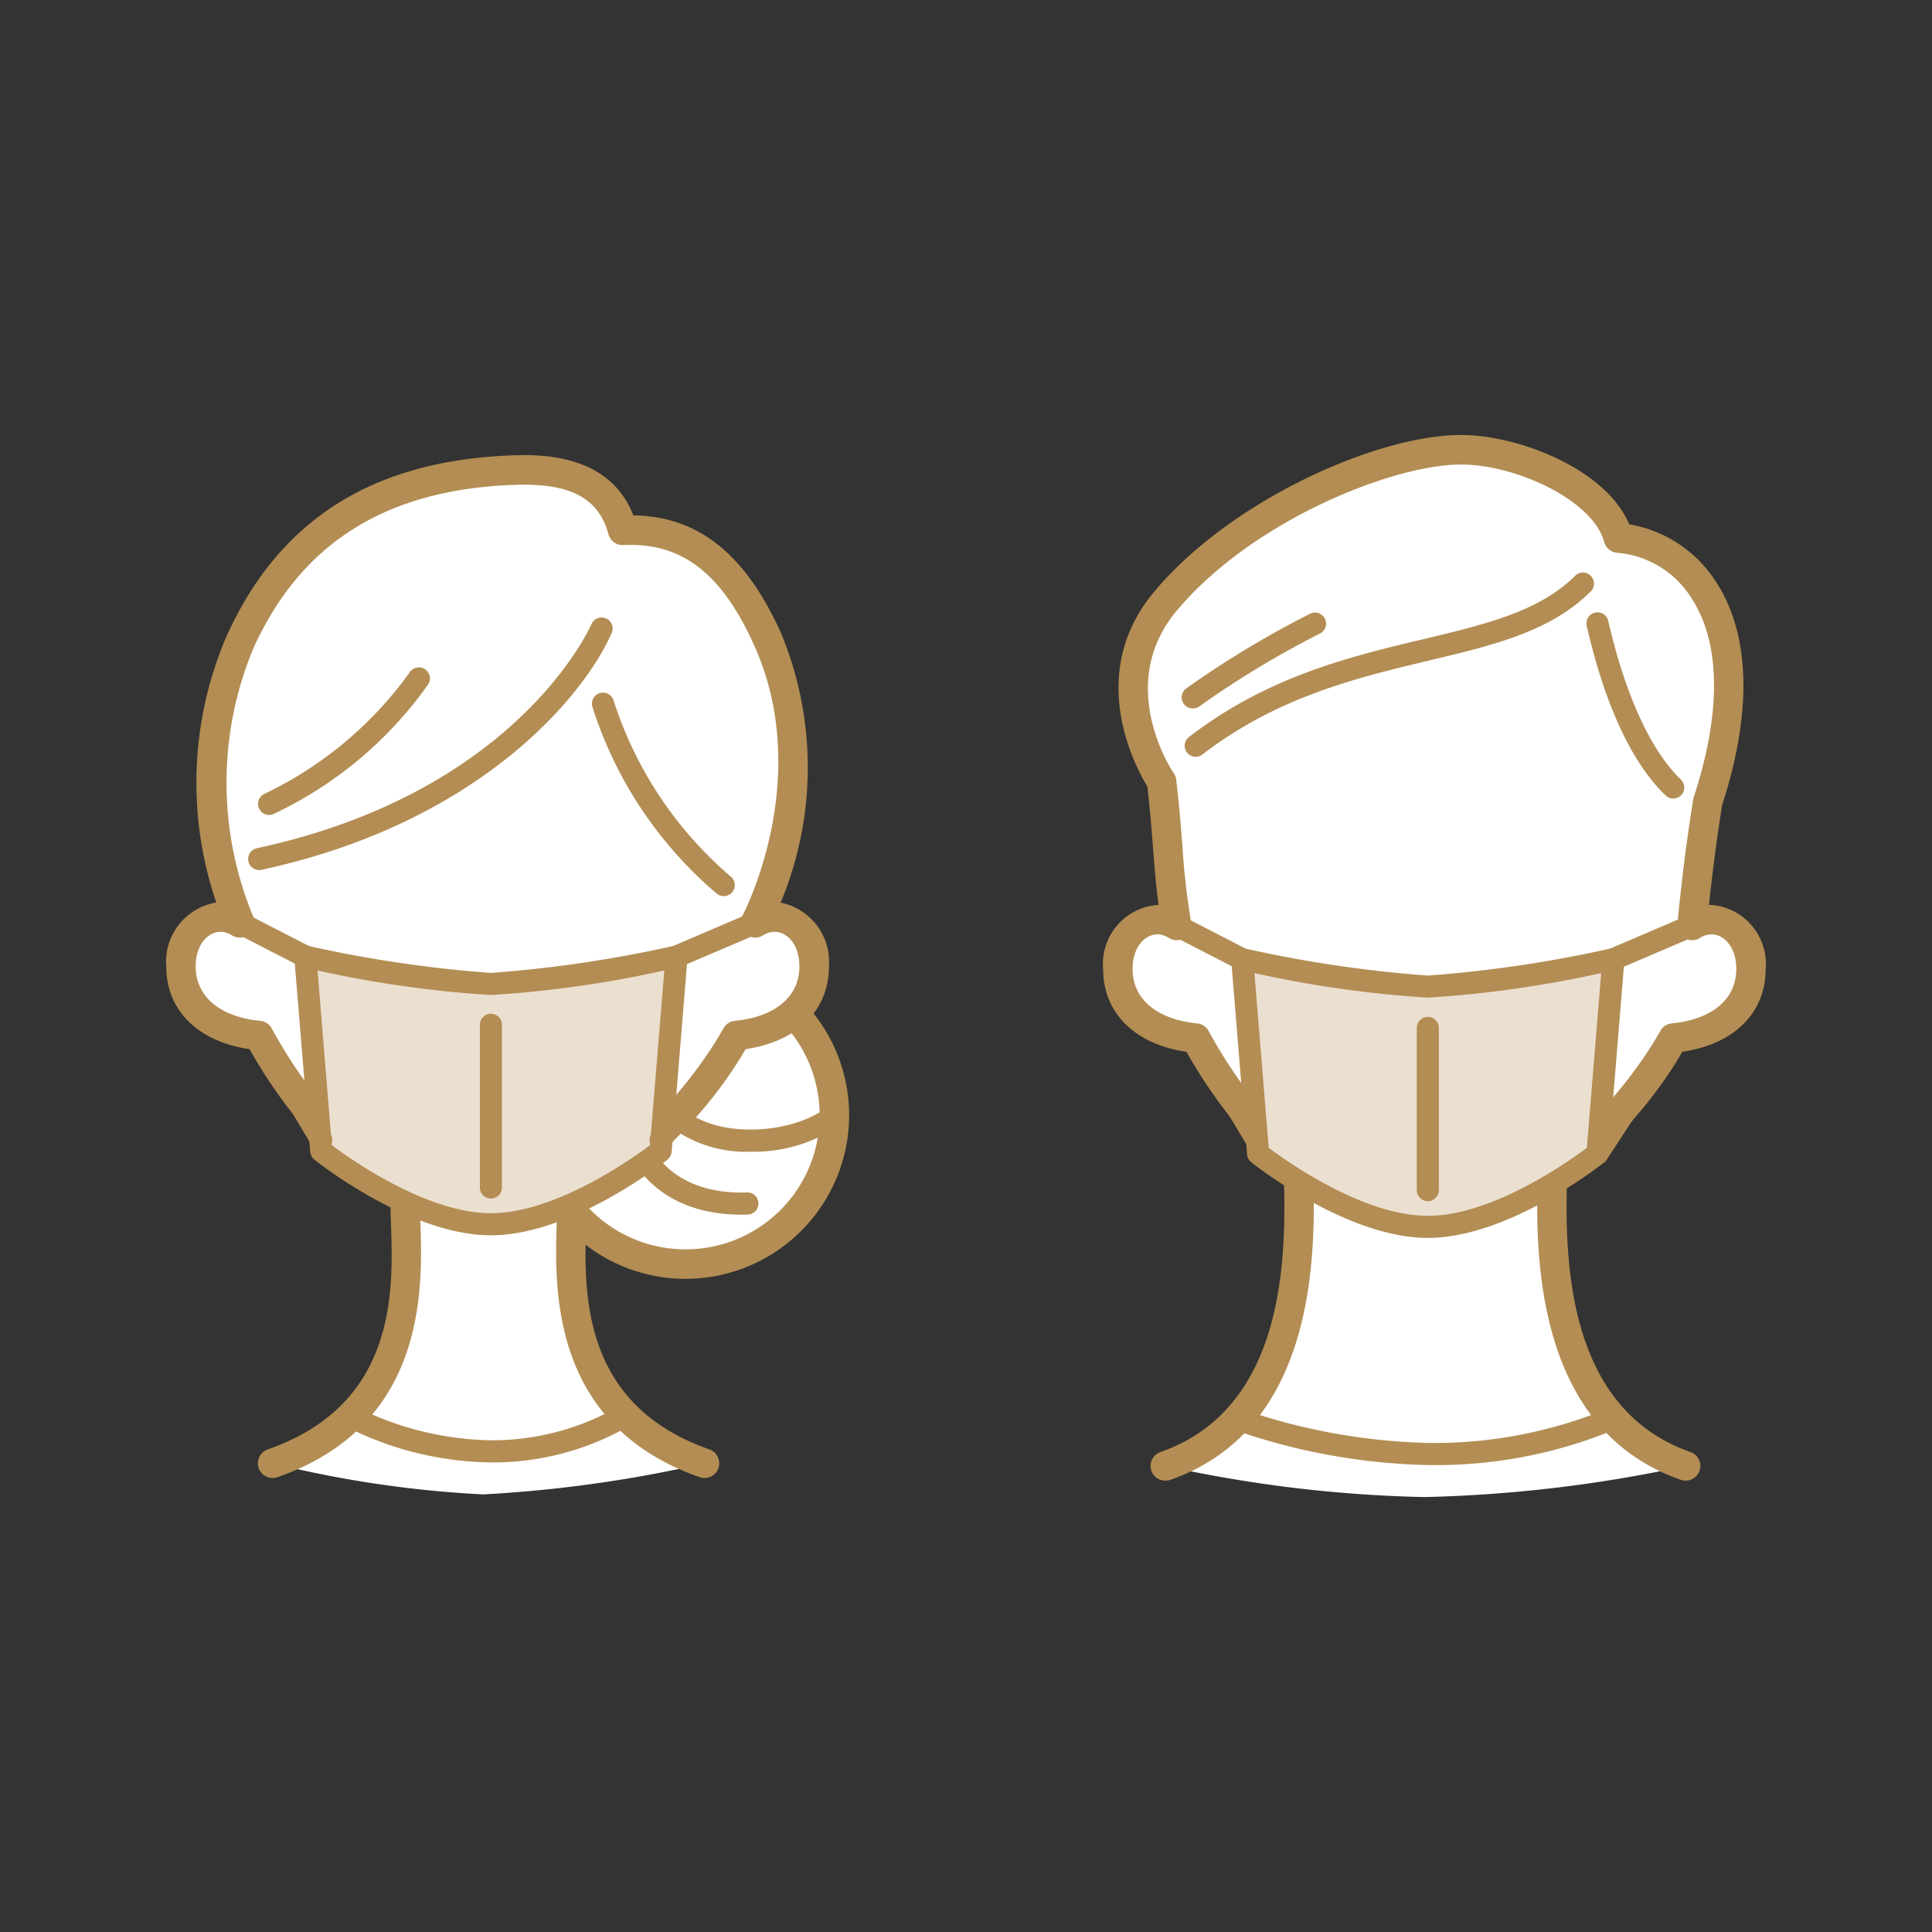
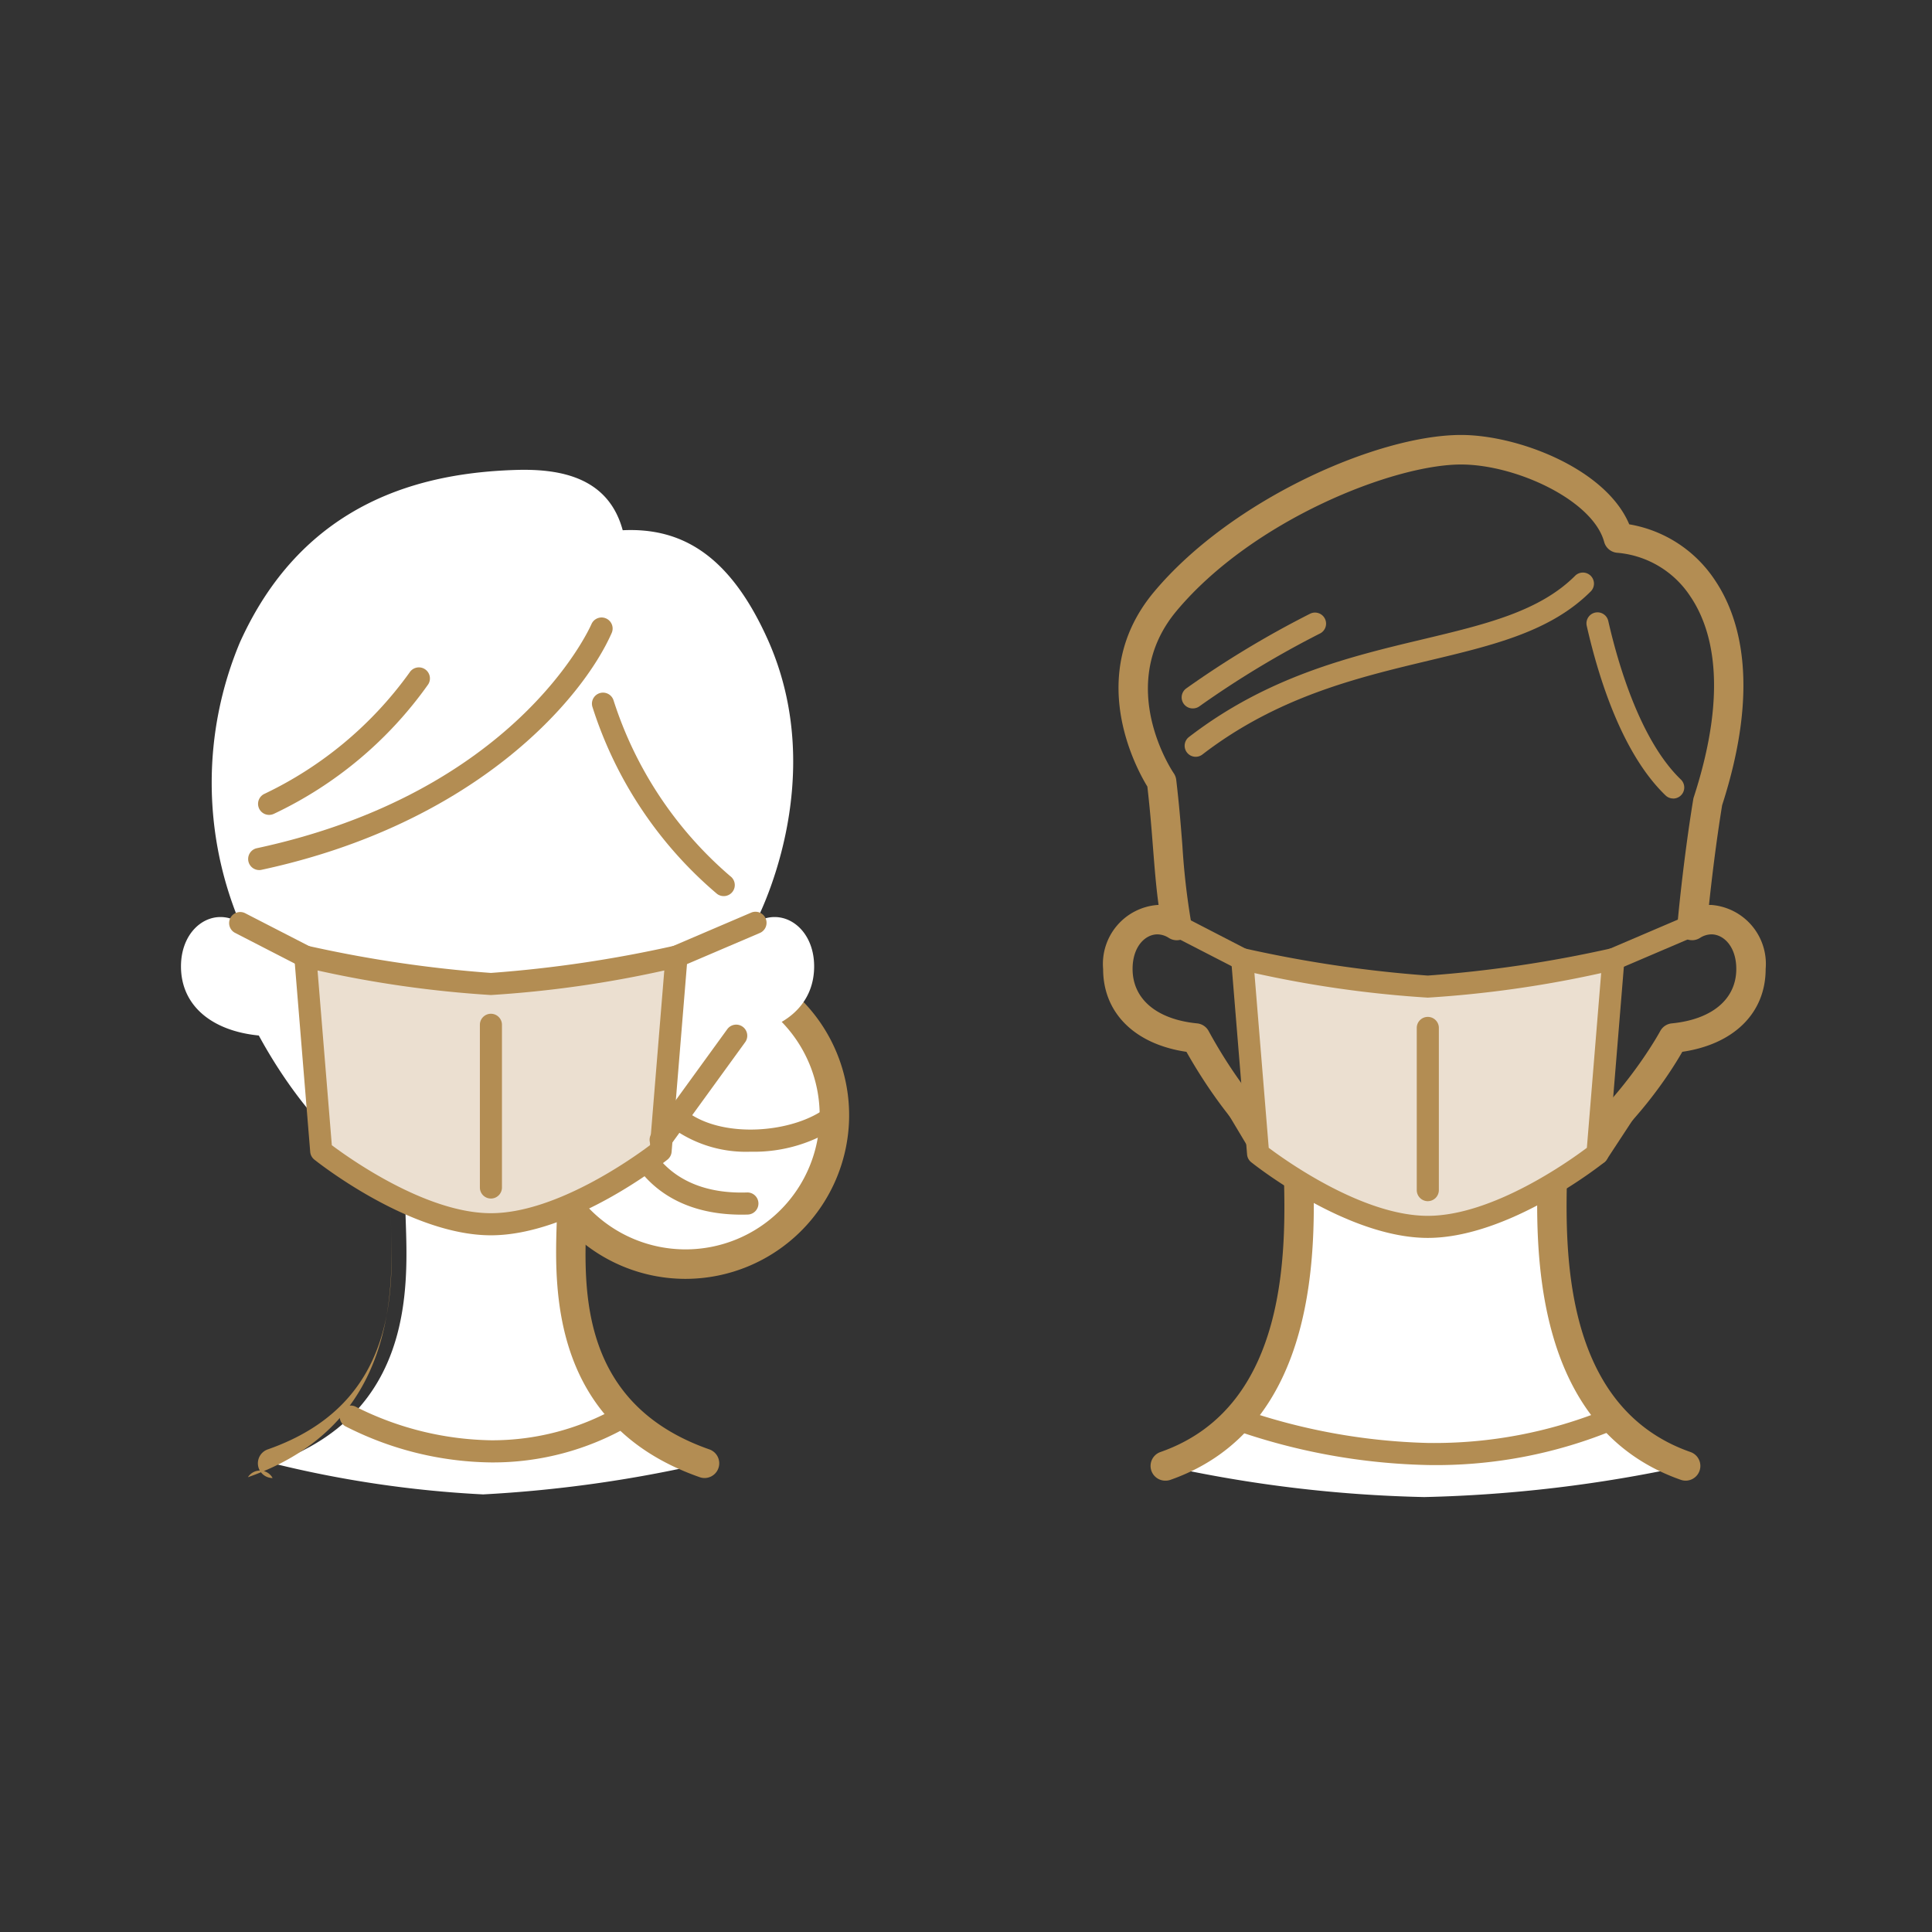
<svg xmlns="http://www.w3.org/2000/svg" width="80" height="80" viewBox="0 0 80 80">
  <rect x="0" y="0" width="80" height="80" fill="#333333" stroke="none" />
  <defs>
    <style>.a{fill:#fff;}.b{fill:#b38d53;}.c{fill:#ebdfd0;}.d{fill:none;}</style>
  </defs>
  <g transform="translate(-64.64 -1133.11)">
    <path class="a" d="M88.323,1182.888h-6.9c0,2.453.933,8.569-5.493,10.814a45.8,45.8,0,0,0,8.714,1.288,53.711,53.711,0,0,0,9.174-1.288C87.39,1191.457,88.323,1185.341,88.323,1182.888Z" />
    <path class="a" d="M86.865,1179.291a6.163,6.163,0,1,1,6.163,6.164A6.163,6.163,0,0,1,86.865,1179.291Z" />
    <path class="b" d="M93.028,1186.065a6.773,6.773,0,1,1,6.773-6.774A6.781,6.781,0,0,1,93.028,1186.065Zm0-12.327a5.553,5.553,0,1,0,5.553,5.553A5.56,5.56,0,0,0,93.028,1173.738Z" />
    <path class="b" d="M95.338,1183.406c-3.221,0-5.209-1.967-5.335-5.311a.457.457,0,0,1,.44-.474.451.451,0,0,1,.474.44c.11,2.909,1.817,4.524,4.663,4.426H95.6a.458.458,0,0,1,.015.915C95.52,1183.405,95.428,1183.406,95.338,1183.406Z" />
    <path class="b" d="M95.715,1180.8a5.2,5.2,0,0,1-3.317-1.039.457.457,0,0,1,.585-.7c1.5,1.245,4.561.971,5.922-.119a.457.457,0,1,1,.572.713A6.263,6.263,0,0,1,95.715,1180.8Z" />
-     <path class="b" d="M75.928,1194.312a.61.61,0,0,1-.2-1.186c5.355-1.871,5.2-6.566,5.1-9.372-.01-.314-.02-.61-.02-.866a.61.61,0,0,1,1.22,0c0,.24.009.518.019.825.092,2.726.28,8.4-5.921,10.565A.593.593,0,0,1,75.928,1194.312Z" />
+     <path class="b" d="M75.928,1194.312a.61.61,0,0,1-.2-1.186c5.355-1.871,5.2-6.566,5.1-9.372-.01-.314-.02-.61-.02-.866c0,.24.009.518.019.825.092,2.726.28,8.4-5.921,10.565A.593.593,0,0,1,75.928,1194.312Z" />
    <path class="b" d="M93.816,1194.312a.589.589,0,0,1-.2-.034c-6.2-2.167-6.013-7.839-5.922-10.565.011-.307.02-.585.02-.825a.61.61,0,0,1,1.22,0c0,.256-.01.552-.021.866-.093,2.806-.25,7.5,5.1,9.372a.61.61,0,0,1-.2,1.186Z" />
    <path class="a" d="M90.426,1155.066c2.439-.116,4.419,1.028,5.981,4.472,2.685,5.917-.494,11.788-.494,11.788,1.1-.7,2.439.174,2.439,1.8s-1.278,2.671-3.222,2.862c-1.1,2.016-4.867,7.222-10.15,7.222s-8.524-5.206-9.624-7.222c-1.944-.191-3.222-1.236-3.222-2.862s1.336-2.5,2.439-1.8a15.032,15.032,0,0,1,0-11.614c2.671-5.923,7.667-7.028,11.438-7.143,1.918-.058,3.834.349,4.415,2.5" />
-     <path class="b" d="M84.98,1183.82c-5.09,0-8.405-4.427-10.007-7.265-2.137-.315-3.449-1.607-3.449-3.429a2.483,2.483,0,0,1,2.072-2.644,15.368,15.368,0,0,1,.421-11.021c2.2-4.87,6.114-7.324,11.975-7.5.118,0,.235-.006.352-.006,2.362,0,3.88.839,4.521,2.495,2.682.041,4.621,1.582,6.1,4.837a14.52,14.52,0,0,1,0,11.2,2.5,2.5,0,0,1,2,2.637c0,1.822-1.313,3.116-3.451,3.429C93.88,1179.38,90,1183.82,84.98,1183.82Zm-11.209-12.126c-.5,0-1.028.5-1.028,1.432,0,1.248,1,2.09,2.672,2.255a.6.6,0,0,1,.476.314c1.408,2.579,4.461,6.907,9.089,6.907,5.779,0,9.461-6.624,9.615-6.907a.6.6,0,0,1,.476-.314c1.673-.165,2.671-1.007,2.671-2.255,0-.931-.529-1.432-1.027-1.432a.891.891,0,0,0-.477.147.609.609,0,0,1-.861-.8c.03-.056,3-5.687.475-11.247-1.293-2.85-2.865-4.121-5.1-4.121-.1,0-.2,0-.3.008a.612.612,0,0,1-.618-.45c-.383-1.42-1.461-2.052-3.493-2.052-.105,0-.209,0-.315.005-5.349.162-8.914,2.381-10.9,6.784a14.477,14.477,0,0,0,0,11.1.61.61,0,0,1-.878.774A.887.887,0,0,0,73.771,1171.694Z" />
    <path class="b" d="M94.607,1170.216a.462.462,0,0,1-.273-.09,16.825,16.825,0,0,1-5.168-7.762.458.458,0,0,1,.881-.25,16.013,16.013,0,0,0,4.833,7.277.457.457,0,0,1-.273.825Z" />
    <path class="b" d="M75.355,1169.137a.458.458,0,0,1-.1-.9c10.679-2.289,13.751-9,13.877-9.285a.457.457,0,0,1,.837.368c-1.213,2.748-5.635,7.906-14.522,9.812A.451.451,0,0,1,75.355,1169.137Z" />
    <path class="b" d="M75.787,1166.853a.457.457,0,0,1-.2-.87,15.707,15.707,0,0,0,6.012-5.026.457.457,0,1,1,.772.491,16.42,16.42,0,0,1-6.388,5.36A.467.467,0,0,1,75.787,1166.853Z" />
    <path class="c" d="M84.968,1173.854a52.141,52.141,0,0,1-7.686-1.134l.659,8.049s3.795,3.034,7.027,3.034,7.026-3.034,7.026-3.034l.659-8.049A52.12,52.12,0,0,1,84.968,1173.854Z" />
    <path class="b" d="M84.968,1184.261c-3.354,0-7.153-3.008-7.313-3.135a.459.459,0,0,1-.17-.32l-.658-8.048a.457.457,0,0,1,.553-.485,52.019,52.019,0,0,0,7.588,1.124,51.974,51.974,0,0,0,7.587-1.124.457.457,0,0,1,.554.485l-.659,8.048a.459.459,0,0,1-.17.32C92.12,1181.253,88.322,1184.261,84.968,1184.261Zm-6.588-3.731c.73.548,3.909,2.816,6.588,2.816s5.858-2.268,6.587-2.816l.592-7.235a46.218,46.218,0,0,1-7.179,1.017,46.182,46.182,0,0,1-7.179-1.017Z" />
    <path class="b" d="M84.968,1182.739a.456.456,0,0,1-.457-.458v-6.736a.457.457,0,1,1,.914,0v6.736A.457.457,0,0,1,84.968,1182.739Z" />
    <path class="b" d="M92.653,1173.177a.457.457,0,0,1-.18-.878l3.26-1.394a.458.458,0,1,1,.36.842l-3.26,1.393A.46.46,0,0,1,92.653,1173.177Z" />
    <path class="b" d="M77.282,1173.177a.449.449,0,0,1-.209-.05l-2.71-1.394a.458.458,0,0,1,.419-.814l2.71,1.394a.457.457,0,0,1-.21.864Z" />
-     <path class="b" d="M77.942,1180.765a.456.456,0,0,1-.393-.223l-2.586-4.32a.457.457,0,0,1,.785-.469l2.586,4.319a.458.458,0,0,1-.159.628A.448.448,0,0,1,77.942,1180.765Z" />
    <path class="b" d="M91.994,1180.765a.453.453,0,0,1-.268-.087.458.458,0,0,1-.1-.639l3.135-4.321a.458.458,0,0,1,.741.538l-3.135,4.321A.461.461,0,0,1,91.994,1180.765Z" />
    <path class="b" d="M84.98,1193.666a13.565,13.565,0,0,1-6.044-1.5.458.458,0,0,1,.446-.8,12.863,12.863,0,0,0,5.6,1.383,10.5,10.5,0,0,0,5.22-1.367.457.457,0,1,1,.5.768A11.279,11.279,0,0,1,84.98,1193.666Z" />
    <path class="a" d="M128.947,1180.556H118.386c0,2.454.933,11.01-5.494,13.255a55.062,55.062,0,0,0,10.718,1.289,56.984,56.984,0,0,0,10.831-1.289C128.014,1191.566,128.947,1183.01,128.947,1180.556Z" />
    <path class="b" d="M112.892,1194.421a.61.61,0,0,1-.2-1.186c5.393-1.884,5.2-8.585,5.1-11.8-.01-.34-.018-.635-.018-.874a.61.61,0,0,1,1.22,0c0,.228.008.511.017.838.1,3.236.317,10.813-5.92,12.993A.609.609,0,0,1,112.892,1194.421Z" />
    <path class="b" d="M134.441,1194.421a.609.609,0,0,1-.2-.034c-6.237-2.18-6.016-9.757-5.921-12.993.01-.327.018-.61.018-.838a.61.61,0,0,1,1.22,0c0,.239-.008.534-.019.873-.094,3.221-.29,9.922,5.1,11.806a.61.61,0,0,1-.2,1.186Z" />
    <path class="b" d="M123.773,1193.774a25.866,25.866,0,0,1-8.067-1.47.457.457,0,1,1,.32-.857,25.411,25.411,0,0,0,7.747,1.413,18.813,18.813,0,0,0,7.383-1.4.458.458,0,0,1,.4.825A19.353,19.353,0,0,1,123.773,1193.774Z" />
-     <path class="a" d="M131.654,1155.39c2.595.16,6.257,3.056,3.7,10.92-.421,2.568-.649,5.125-.649,5.125,1.1-.7,2.439.174,2.439,1.8s-1.277,2.671-3.222,2.861c-1.1,2.016-4.866,7.223-10.151,7.223s-8.522-5.207-9.623-7.223c-1.944-.19-3.221-1.235-3.221-2.861s1.335-2.5,2.438-1.8c-.358-1.957-.329-3.44-.627-5.964,0,0-2.763-3.975.152-7.458,3.185-3.807,9.125-6.281,12.245-6.281,2.369,0,5.936,1.508,6.517,3.658" />
    <path class="b" d="M123.773,1183.929c-5.088,0-8.4-4.428-10.005-7.265-2.138-.315-3.45-1.608-3.45-3.429a2.448,2.448,0,0,1,2.247-2.652h.049c-.107-.792-.165-1.538-.23-2.366-.06-.773-.123-1.57-.234-2.537-.475-.775-2.583-4.643.274-8.059,3.2-3.83,9.272-6.5,12.713-6.5,2.367,0,6,1.4,6.966,3.7a5.313,5.313,0,0,1,3.536,2.294c1.03,1.514,1.917,4.362.311,9.336-.258,1.585-.443,3.174-.545,4.131.034,0,.07,0,.1,0a2.448,2.448,0,0,1,2.247,2.652c0,1.822-1.313,3.115-3.451,3.429C132.674,1179.489,128.793,1183.929,123.773,1183.929ZM112.565,1171.8c-.5,0-1.027.5-1.027,1.432,0,1.248,1,2.09,2.672,2.254a.61.61,0,0,1,.476.315c1.407,2.579,4.461,6.905,9.087,6.905,5.78,0,9.462-6.623,9.616-6.905a.61.61,0,0,1,.476-.315c1.672-.164,2.671-1.006,2.671-2.254,0-.931-.529-1.432-1.027-1.432a.885.885,0,0,0-.476.147.609.609,0,0,1-.933-.57c0-.025.233-2.608.654-5.169a.465.465,0,0,1,.022-.089c1.473-4.533.734-7.025-.146-8.319a4.022,4.022,0,0,0-3.014-1.8.61.61,0,0,1-.551-.45c-.467-1.727-3.65-3.206-5.928-3.206-2.8,0-8.634,2.306-11.777,6.061-2.587,3.092-.145,6.684-.12,6.72a.613.613,0,0,1,.105.276c.125,1.053.194,1.941.255,2.723a29.823,29.823,0,0,0,.367,3.2.61.61,0,0,1-.926.625A.885.885,0,0,0,112.565,1171.8Z" />
    <path class="b" d="M131.447,1173.286a.458.458,0,0,1-.179-.879l3.259-1.393a.457.457,0,1,1,.36.841l-3.26,1.394A.456.456,0,0,1,131.447,1173.286Z" />
    <path class="b" d="M116.076,1173.286a.446.446,0,0,1-.208-.051l-2.71-1.394a.458.458,0,1,1,.418-.814l2.71,1.4a.458.458,0,0,1-.21.864Z" />
    <path class="b" d="M116.736,1180.873a.455.455,0,0,1-.393-.221l-2.585-4.321a.457.457,0,1,1,.785-.47l2.585,4.32a.456.456,0,0,1-.158.627A.443.443,0,0,1,116.736,1180.873Z" />
    <path class="b" d="M130.788,1181.335a.451.451,0,0,1-.25-.075.459.459,0,0,1-.132-.634l3.136-4.781a.458.458,0,1,1,.765.5l-3.136,4.781A.458.458,0,0,1,130.788,1181.335Z" />
    <path class="c" d="M123.762,1173.963a52.078,52.078,0,0,1-7.685-1.135l.658,8.049s3.795,3.035,7.027,3.035,7.027-3.035,7.027-3.035l.658-8.049A52.055,52.055,0,0,1,123.762,1173.963Z" />
    <path class="b" d="M123.762,1184.369c-3.354,0-7.152-3.007-7.312-3.134a.457.457,0,0,1-.171-.321l-.658-8.048a.458.458,0,0,1,.553-.485,51.856,51.856,0,0,0,7.588,1.125,51.812,51.812,0,0,0,7.587-1.125.458.458,0,0,1,.554.485l-.658,8.048a.463.463,0,0,1-.17.321C130.914,1181.362,127.117,1184.369,123.762,1184.369Zm-6.587-3.731c.729.548,3.908,2.817,6.587,2.817s5.859-2.268,6.587-2.817l.592-7.235a46.284,46.284,0,0,1-7.179,1.017,46.3,46.3,0,0,1-7.179-1.017Z" />
    <path class="b" d="M123.762,1182.848a.458.458,0,0,1-.457-.458v-6.736a.458.458,0,0,1,.915,0v6.736A.459.459,0,0,1,123.762,1182.848Z" />
    <path class="b" d="M114.151,1164.447a.457.457,0,0,1-.279-.819c3.268-2.516,6.681-3.331,9.692-4.048,2.589-.618,4.825-1.151,6.305-2.635a.458.458,0,0,1,.648.647c-1.664,1.667-4.017,2.229-6.741,2.878-2.922.7-6.232,1.486-9.347,3.882A.454.454,0,0,1,114.151,1164.447Z" />
    <path class="b" d="M133.925,1166.174a.457.457,0,0,1-.317-.127c-1.767-1.7-2.75-4.758-3.265-7.024a.457.457,0,1,1,.892-.2c.4,1.756,1.319,4.943,3.007,6.566a.458.458,0,0,1-.317.787Z" />
    <path class="b" d="M114.029,1162.444a.457.457,0,0,1-.273-.825,40.108,40.108,0,0,1,5.141-3.1.458.458,0,0,1,.417.815,39.5,39.5,0,0,0-5.013,3.026A.468.468,0,0,1,114.029,1162.444Z" />
    <rect class="d" width="80" height="80" transform="translate(64.64 1133.11)" />
  </g>
</svg>